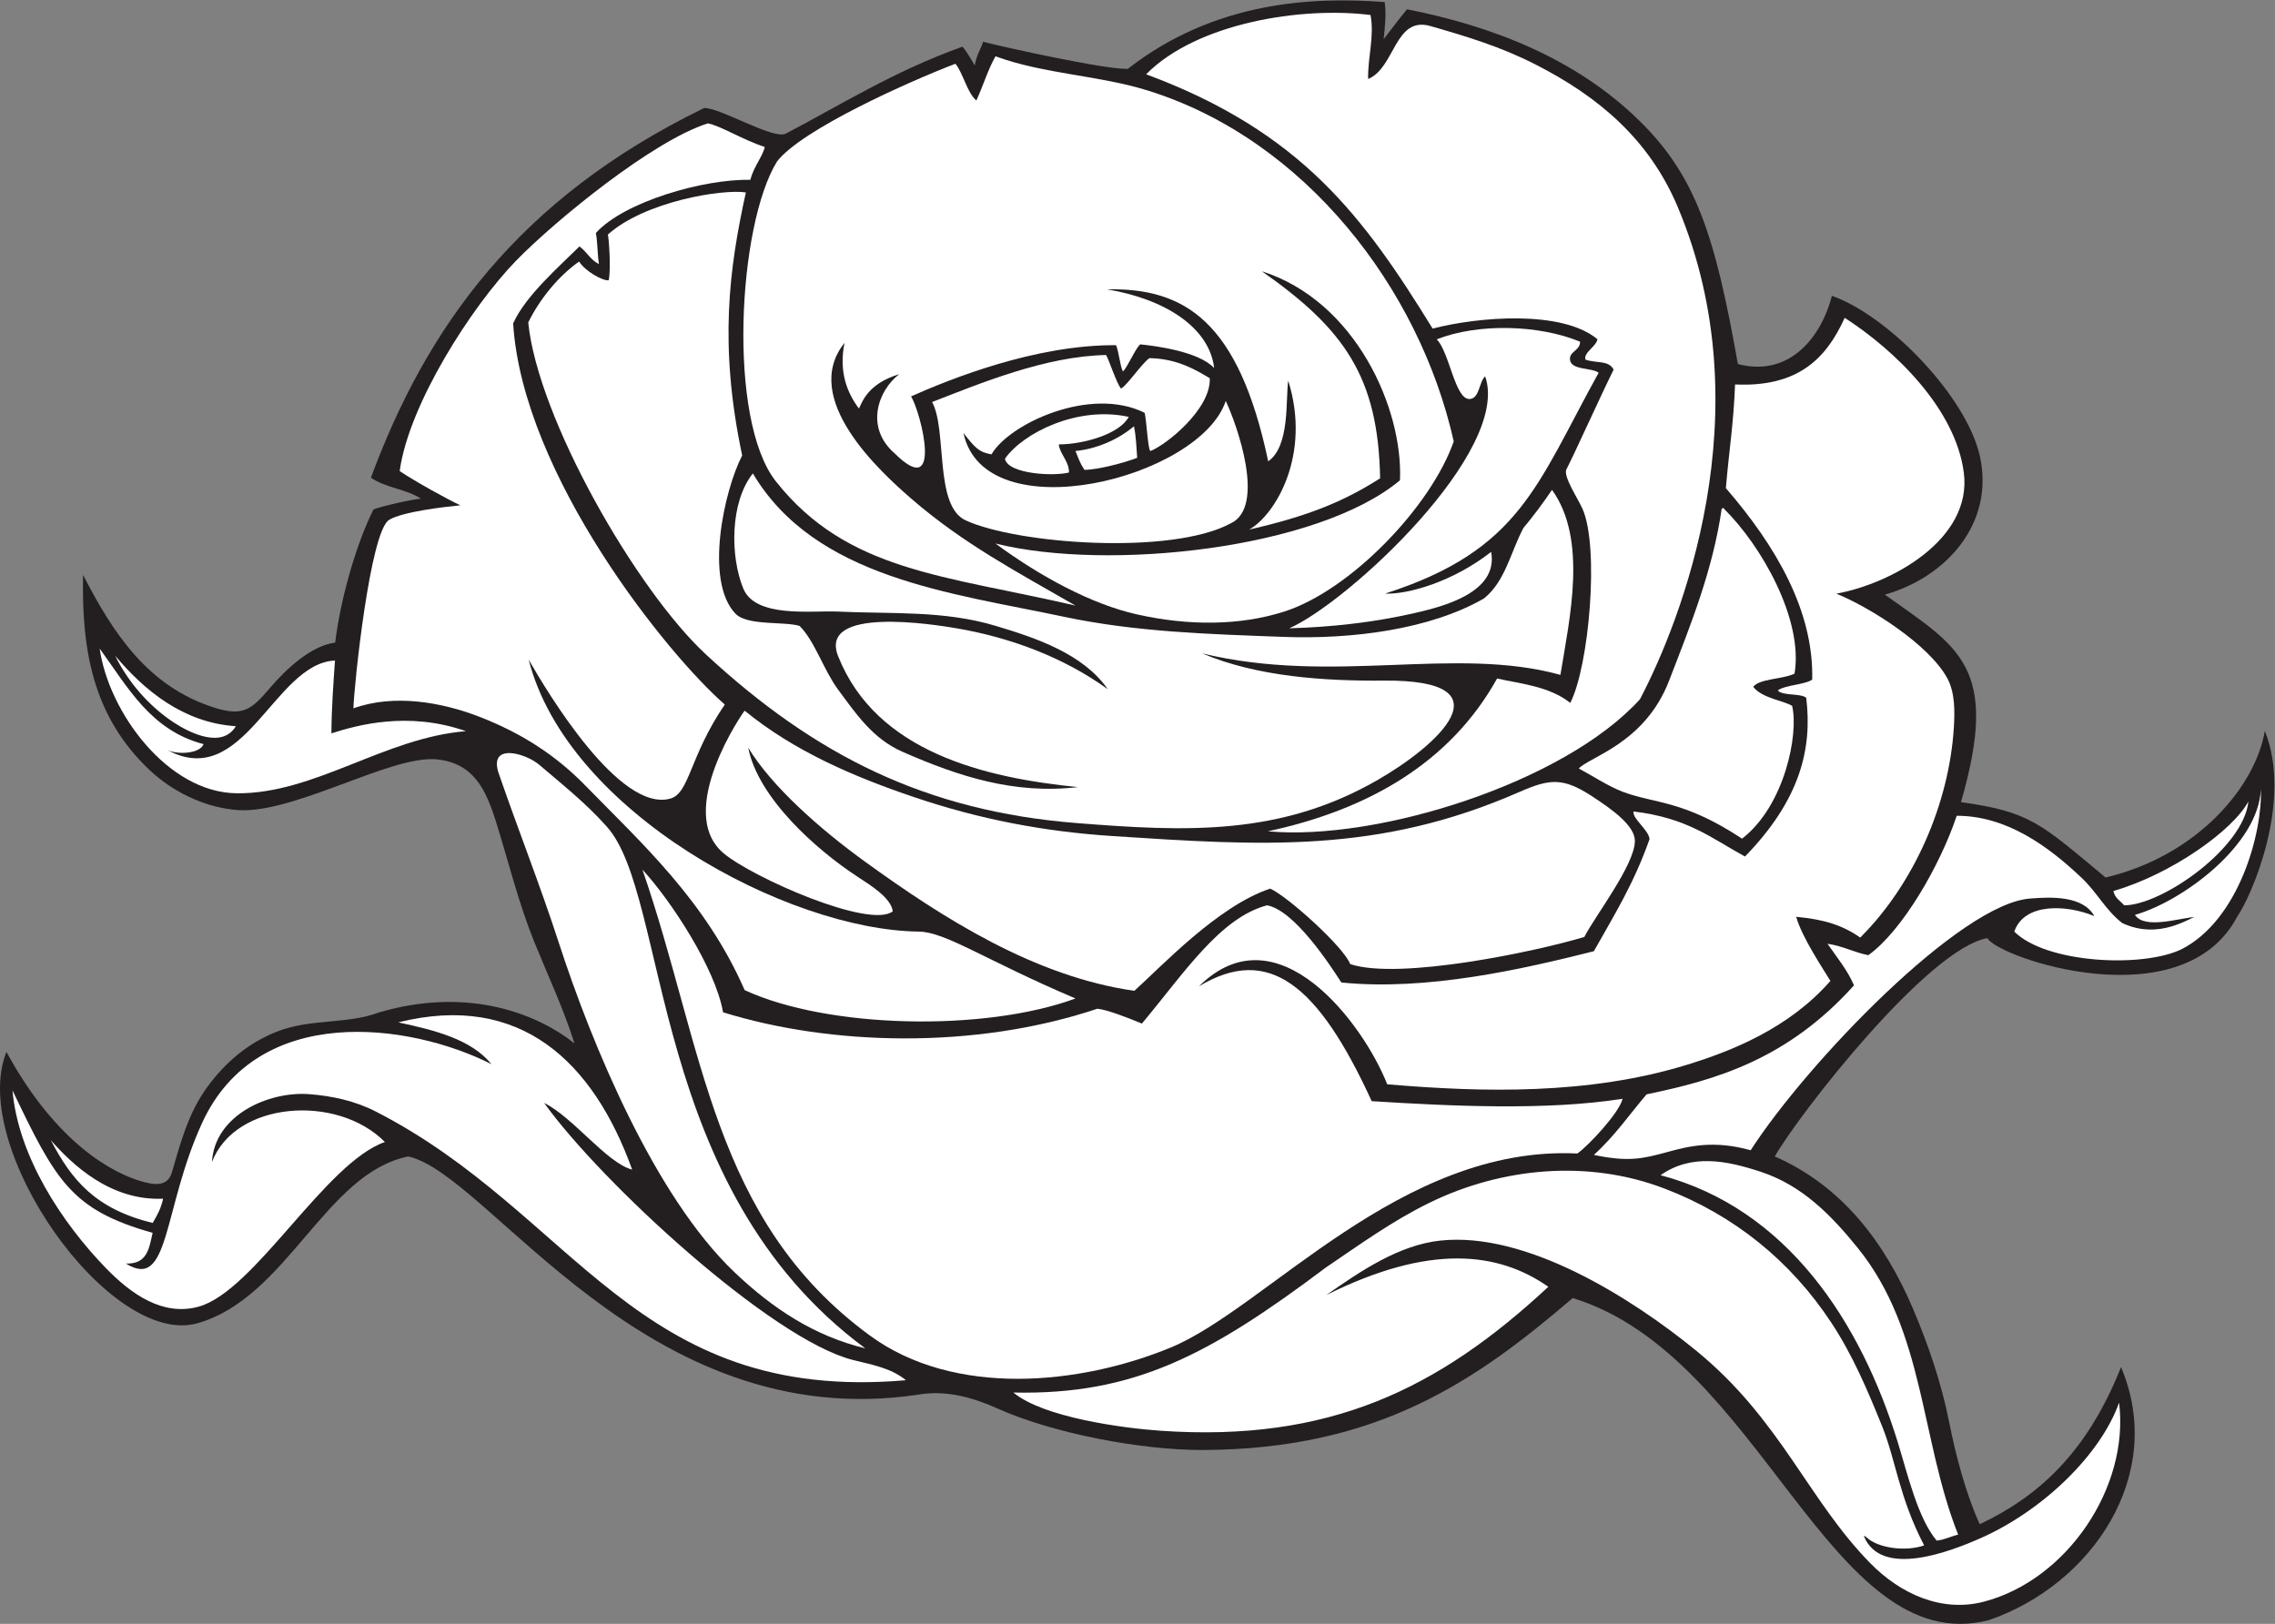
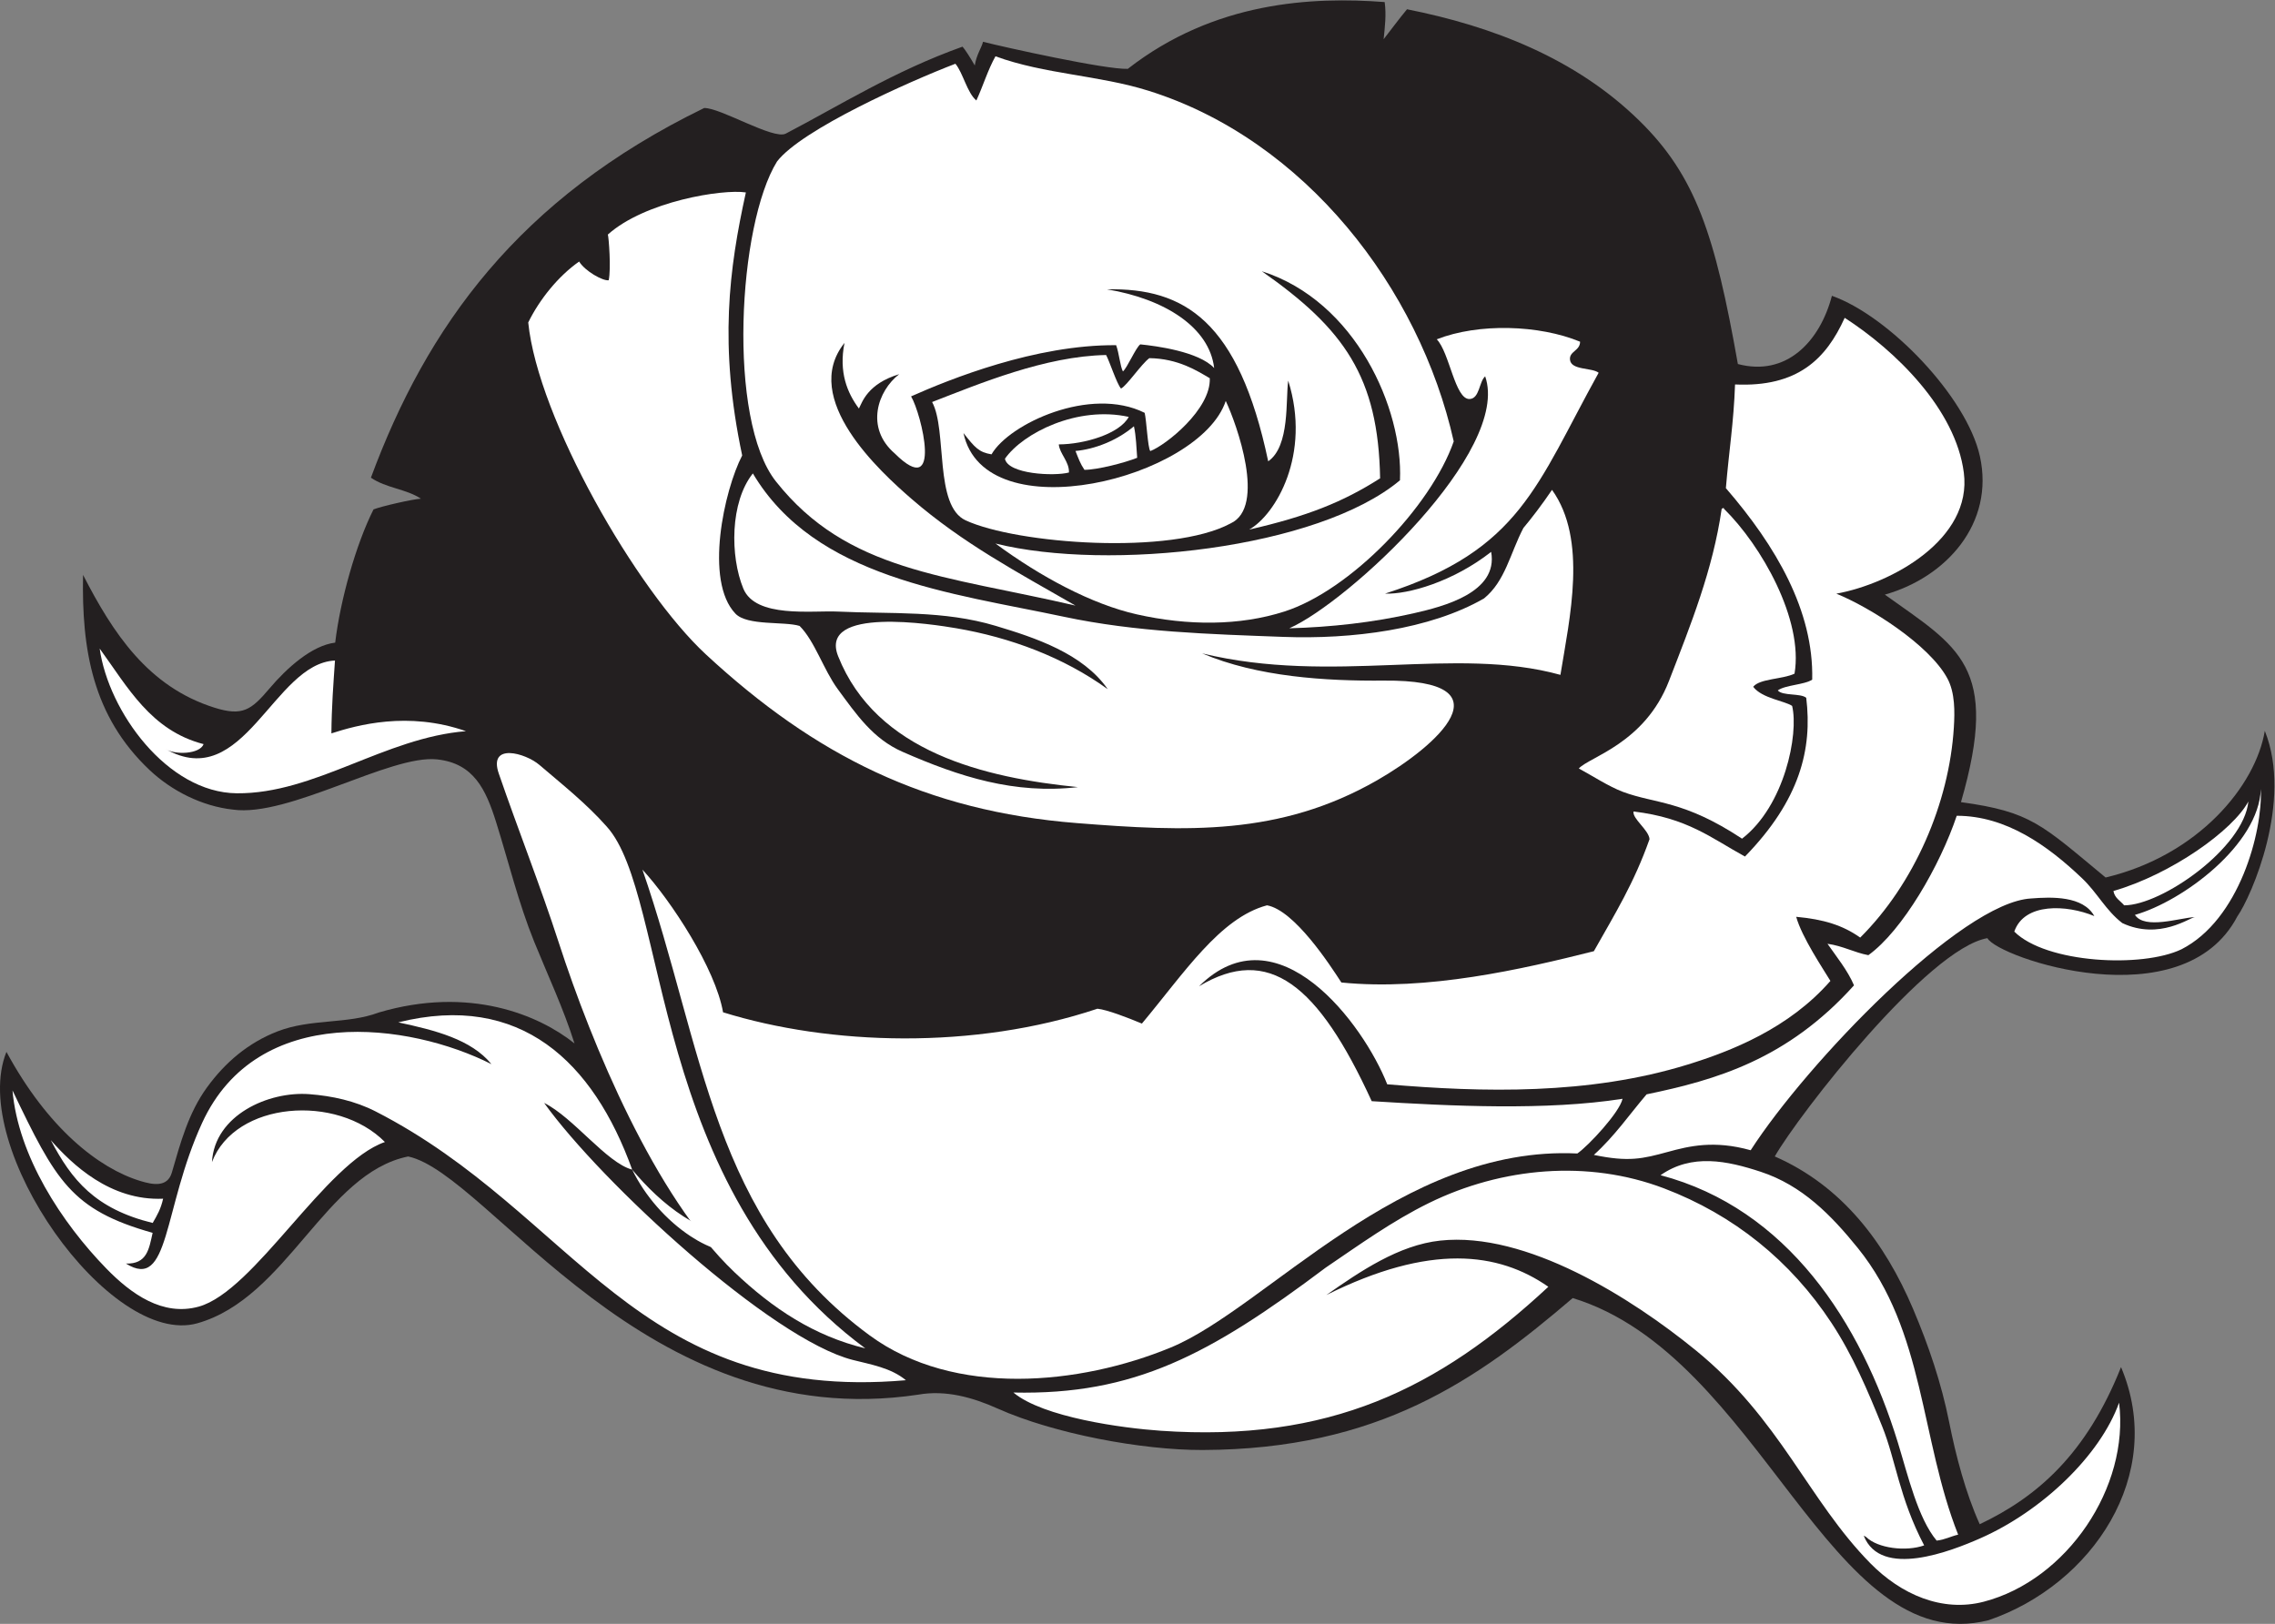
<svg xmlns="http://www.w3.org/2000/svg" viewBox="0 0 718.813 513.187" height="513.187" width="718.813" xml:space="preserve" id="svg2" version="1.1">
  <rect x="0" y="0" width="718.813" height="513.187" fill="#808080" stroke="none" />
  <defs id="defs6" />
  <g transform="matrix(1.333,0,0,-1.333,0,513.187)" id="g10">
    <g transform="scale(0.1)" id="g12">
      <path id="path14" style="fill:#231f20;fill-opacity:1;fill-rule:evenodd;stroke:none" d="m 4648.1,1948.15 c 166.19,-22.86 190.71,-52.71 342.84,-178.69 220.42,52.54 355.91,218.05 377.35,347.7 66.96,-166.8 -31.74,-392.47 -65.16,-440 -129.5,-247.05 -567.3,-98.18 -592.38,-51.48 -140.96,-24.44 -445.74,-416.15 -504.02,-517.52 159.1,-69.72 260.63,-203.308 327.78,-361.375 36.9,-86.875 67.24,-176.238 85.68,-268.941 15.73,-79.164 38.92,-167.512 72.32,-241.606 137.13,64.895 253.54,167.465 334.98,372.473 C 5135.56,353.215 4958.34,92.227 4713.55,8.633 4337.93,-86.699 4174.88,635.84 3727.82,772.402 3499.26,576.785 3267.34,413.625 2850.75,412.188 c -144.36,-0.5 -353.45,38.82 -486.03,98.242 -59.24,26.55 -123.3,44.558 -188.52,32.929 C 1528.25,446.379 1160.32,1066.69 967.535,1108.09 770.723,1068.3 681.023,773.113 467.961,712.668 260.898,653.906 -75.707,1129.66 15.27,1356.11 113.238,1174.98 233.855,1079.93 332.859,1049.89 c 28.821,-8.75 64.043,-15.81 74.446,20.01 20.59,70.92 39.234,141.23 83.34,201.94 43.144,59.41 97.914,105.84 166.726,132.63 79.559,30.99 165.578,16.67 240.219,44.87 214.7,63.57 379.73,-5.61 464.11,-73.27 -25.91,82.4 -63.04,161.04 -95.43,240.97 -37.41,92.32 -60.62,189.03 -90.38,283.86 -24.29,77.42 -53,139.31 -139.88,148.6 -110.721,11.85 -351.635,-137.64 -483.83,-119.04 -73.297,7.88 -145.535,44.64 -197.528,93.7 -135.636,127.97 -161.234,286.71 -157.797,462.77 70.758,-137.73 153.727,-264.99 311.125,-314.71 66.958,-21.16 87.59,-5.64 130.981,45.6 40.316,47.61 99.894,101.77 155.559,108.49 12.242,102.26 49.617,233.98 90.867,315.86 20.582,7.9 92.254,24.13 112.324,25.4 -34.957,23.23 -82.633,25 -118.527,49.78 131.976,356.56 348.806,661.76 789.876,876.41 38.31,1.13 164.32,-75.9 193.44,-60.71 127.33,66.46 257.13,148.47 419,206.19 6.09,-6.69 19.38,-27.56 28.99,-44.57 4.35,26.51 16.37,42.26 19.59,56.12 50.41,-12.84 291.68,-66.35 343.18,-64.14 205.57,160.14 437.31,171.33 608.87,158.3 4.14,-29.7 0.51,-59.02 -2.48,-88.07 15.32,19.6 37.87,50.05 55.42,71 203.14,-40.38 399.29,-116.3 549.83,-263.33 134.62,-131.46 180.22,-271.57 234.4,-577.74 114.35,-30.4 194.29,52.5 222.89,161.72 135.21,-47.71 319.83,-239.96 350.81,-380.55 34.97,-158.85 -79.45,-286.73 -225.34,-327.89 173.84,-124.64 274.27,-168.18 180.44,-491.94 v 0" />
-       <path id="path16" style="fill:#ffffff;fill-opacity:1;fill-rule:evenodd;stroke:none" d="m 3248.54,3814.3 c 9.59,-50.57 -6.8,-100.27 -5.66,-151.71 64.22,26.41 62.57,149.93 147.6,125.52 86.92,-24.97 165.58,-48.71 247.27,-90.14 151.27,-76.77 271.5,-178.73 338.82,-338.4 205.41,-487.21 5.99,-985.86 -89.34,-1167.44 -179.79,-198.28 -622.61,-336.84 -882.07,-313.13 237.55,51.04 432.07,162.25 543.45,362.29 50.5,-11.79 123.29,-17.66 173.41,-57.86 44.76,87.28 69.18,369.05 29.11,459.86 -11.06,25.07 -46.73,77.88 -38.19,93.99 16.96,32.04 82.9,178.27 111.85,236.31 -11.94,22.97 -40.9,14.54 -66.66,23.7 -5.86,16.05 25.87,31.36 28.31,48.37 -84.8,70.13 -282.71,53.08 -390.68,25.23 -163.42,265.02 -310.94,466.28 -679.08,602.89 120.39,121.93 369.05,161.12 531.86,140.52 v 0" />
      <path id="path18" style="fill:#ffffff;fill-opacity:1;fill-rule:evenodd;stroke:none" d="m 2035.9,2881.27 c -27.81,37.4 -48.01,86.32 -34.19,155.65 -105.82,-132.42 85.42,-306.12 159.23,-370.06 121.23,-105.02 249.26,-172.8 388.26,-252.72 -310.58,72.17 -540.74,80.54 -710.11,294.47 -115.65,146.12 -89.91,609.4 2.79,758.5 58.66,76.07 312.78,189.46 422.74,231.64 18.34,-22.24 27.58,-68.63 49.67,-87.13 15.79,34.23 27.27,72.77 45.29,104.76 117.14,-42.72 244.49,-44.54 363.13,-81.78 370.39,-116.28 641.73,-467.68 723.09,-831.2 -54.12,-155.14 -245.21,-353.31 -401.42,-403.34 -106.1,-33.97 -228.31,-34.05 -349.98,-6.68 -106.55,23.97 -228.2,89.21 -334.82,167.91 268.07,-66.6 764.53,-12.8 958.77,149.91 7.67,169.48 -104.76,424.74 -327.43,495.58 195.56,-136.96 276.12,-250.89 280.37,-490.92 -88.31,-56.35 -173.11,-90.09 -310.37,-121.54 62.41,35.12 147.72,177.59 92.55,353.14 -6.43,-44.53 4.58,-155.17 -47.45,-191.26 -70.29,333.23 -198.56,411.46 -382.19,407.76 136.88,-22.73 242.84,-90.06 254.11,-186.62 -36.46,39.18 -138.27,52.45 -175.17,56.12 -10.8,-8.07 -30.82,-55.59 -41.11,-64.18 -6.38,11.37 -9.12,43.71 -16.09,62.23 -191.26,1.44 -394.45,-80.63 -486,-121.36 24.64,-41.51 75.52,-248.79 -38.85,-135.23 -70.54,61 -40.31,148.47 10.7,187.86 -75.25,-22.85 -87.58,-66.3 -95.52,-81.51 v 0" />
-       <path id="path20" style="fill:#ffffff;fill-opacity:1;fill-rule:evenodd;stroke:none" d="m 1812.7,3501.45 c -4.43,-21.82 -26.02,-46.04 -34.24,-77.97 -109.24,2.63 -299.26,-51.66 -366.05,-126.03 3.88,-19.72 3.9,-53.45 7.26,-73.68 -21.02,10.78 -26.48,26.72 -46.09,41.94 -50.18,-49.76 -128.35,-117.64 -157.3,-182.74 23.18,-361.78 368.01,-787.34 501.71,-903.43 -83.92,-122.94 -83.26,-210.2 -129.06,-222.98 -120.7,-33.7 -291.43,251.9 -335.79,329.33 92.29,-361.88 613.24,-641.04 924.45,-644.64 64.18,-0.74 157.5,-67.68 371.67,-158.58 -214.59,-79.15 -586.53,-71.73 -784.2,19.81 -92.5,211.79 -244.39,348.34 -377.52,484.9 -71.21,73.03 -151.93,124.01 -246.97,161.52 -91.91,36.27 -205.797,56.55 -302.871,21.64 1.309,51.4 39.278,419.87 84.785,446.94 32.52,19.34 129.216,30.48 168.776,34.41 -26.77,12.09 -106.635,56.02 -143.873,81.1 21.328,158.1 170.953,390.77 275.353,498.26 91.58,94.29 324.59,285.14 455.1,326.11 29.38,-5.33 82.94,-39.12 134.86,-55.91 v 0" />
      <path id="path22" style="fill:#ffffff;fill-opacity:1;fill-rule:evenodd;stroke:none" d="m 1767.95,3393.64 c -39.84,-181.01 -64.16,-362.03 -8.75,-623.56 -42.78,-82.47 -90.16,-297.57 -15.96,-375.06 28.15,-29.41 116.22,-17.88 152.05,-29.14 35.86,-35.61 56.87,-104.18 90.59,-149.97 44.04,-59.8 83.25,-117.68 153.36,-148.43 134.65,-59.05 265.25,-101.15 415.69,-83.71 -220.63,22.03 -477.84,82.87 -568.25,310.21 -47.5,119.44 227.19,75.43 280.12,66.4 127.26,-21.71 253.83,-68.47 358.91,-144.47 -58.72,84.54 -171.53,121.89 -265.6,150.14 -123.58,37.12 -247.18,27.83 -374.23,33.88 -61.17,2.91 -194.93,-16.2 -224.02,54.58 -31.48,76.58 -31.57,204.9 22.65,272.95 147.61,-248.74 471.14,-283.29 736.92,-339.75 171.75,-36.47 345.7,-41.26 520.58,-47.79 161.86,-6.04 346.85,17.09 475.57,91.17 50.53,41 61.85,106.96 93.33,167.02 17.66,20.89 44.29,55.48 67.84,90.42 84.66,-118.25 41.8,-303.84 19.92,-438.65 -250.49,69.44 -538.58,-24.35 -849.31,50.96 131.05,-55.73 292.14,-65.75 430.74,-64.57 303.11,2.62 125,-155.62 -16.1,-236.43 -230.39,-131.96 -451.82,-121.85 -711.01,-101.41 -357.69,28.21 -620.96,160.3 -879.63,399.79 -165.02,152.77 -398.51,559.55 -421.29,787.14 26.72,54.66 71.39,109.96 120.63,144.44 14.05,-22.76 55.85,-46.22 70.05,-44.43 6.02,27.37 0.2,101.74 -1.95,108.43 88.18,78.87 271.87,108.29 327.15,99.84 v 0" />
      <path id="path24" style="fill:#ffffff;fill-opacity:1;fill-rule:evenodd;stroke:none" d="m 4352.66,2442.39 c 79.15,-32.04 220.19,-120.94 263.28,-201 18.26,-33.91 17.56,-78.94 15.27,-116.25 -11.03,-179.62 -93.99,-370.76 -221.94,-498.09 -41.43,29.36 -86.91,43.3 -151.74,49.26 13.39,-48.38 63.3,-122.55 81.1,-152.02 -98.5,-112.77 -235.04,-166.38 -338.14,-198.24 -234.54,-72.46 -485.89,-66.08 -712.33,-46.86 -55.98,142.42 -259.8,417.44 -446.17,232.35 165.09,99.65 282.7,4.09 409.38,-272.34 189.94,-11.9 415.02,-22.54 594.53,5.65 -6.81,-32.13 -81.09,-111.7 -107.11,-129.67 -419.15,20.16 -737.14,-366.5 -963.95,-460.082 -215.33,-88.828 -512.71,-118.301 -713.16,28.601 -374.57,274.504 -393.05,683.041 -538.95,1104.511 68.33,-74.16 173.27,-234.77 191.12,-338.27 252.78,-78.55 595.17,-89.37 887.46,8.48 23.38,-2.51 71.34,-21.07 105.34,-35.24 100.32,120.02 185.1,250.71 296.55,280.37 65.19,-11.84 149.03,-141.05 176.25,-182.96 202.95,-20.42 429.05,31.46 598.49,74.18 51.06,90.5 94.93,161.02 131.94,265.56 -1.64,21.98 -41.01,48.4 -37.94,65.68 128.02,-15.16 184.56,-63.28 264.15,-106.81 130.37,133.91 160.07,255.25 145.22,376.33 -13.21,11.32 -56.4,3.99 -67.38,17.55 18.07,13.06 62.8,13.07 81.54,25.48 3.89,162.93 -85.87,316.67 -204.62,453.99 7.61,90.78 18.45,154.2 21.73,245.85 148.31,-6.76 215.86,60.46 259.89,157.97 120.5,-77.67 263,-216.76 282.39,-367.1 20.43,-158.37 -171.9,-263.22 -302.2,-286.88 v 0" />
      <path id="path26" style="fill:#ffffff;fill-opacity:1;fill-rule:evenodd;stroke:none" d="m 3745.27,3039.75 c -0.06,-21.74 -25.75,-22.45 -23.95,-42.46 2.32,-25.72 51.97,-18.49 67.95,-31.15 -146.98,-265.22 -184.93,-420.64 -506.4,-523.66 54.77,-2.1 161.22,28.13 251.6,99 17.69,-96.87 -114.97,-129.92 -182.99,-145.43 -96.64,-22.03 -196.45,-33.01 -295.46,-35.76 141.36,62.51 525.89,420.47 464.3,597.36 -14.61,-12.7 -13.09,-52.65 -36.8,-53.79 -34.81,-1.67 -47.63,110.57 -77.98,141.55 99.09,38.86 242.78,34.47 339.73,-5.66 v 0" />
      <path id="path28" style="fill:#ffffff;fill-opacity:1;fill-rule:evenodd;stroke:none" d="m 2621.81,3008.19 c 7.67,-13.56 25.09,-67.89 35.3,-79.49 13.67,6.41 48.43,58.44 67.2,72.06 68.24,-0.99 113.15,-29.96 143.23,-47.6 3.1,-73.49 -104.41,-158.98 -141.02,-172.71 -6.02,7.79 -8.9,72.69 -13.32,90.66 -128.36,64.3 -321.41,-25.99 -362.97,-98.41 -29.7,4.88 -39.21,15.7 -66.5,50.5 50.04,-235.6 560.43,-108.32 621.68,76.09 26.13,-55.3 96.23,-251.28 11.45,-290.37 -141.16,-75.92 -505.88,-48.87 -627.88,7.22 -75.23,34.59 -43.31,213.67 -79.57,280.6 112.14,43.39 267.84,108.74 412.4,111.45 v 0" />
      <path id="path30" style="fill:#ffffff;fill-opacity:1;fill-rule:evenodd;stroke:none" d="m 2675.49,2861.49 c -21.32,-40.02 -104.79,-64.94 -165.86,-65.21 2.13,-22.4 25.21,-40.98 24.1,-66.62 -34.92,-9.33 -144.78,-4.03 -151.7,32.66 42.81,61.14 172.12,126.08 293.46,99.17 v 0" />
      <path id="path32" style="fill:#ffffff;fill-opacity:1;fill-rule:evenodd;stroke:none" d="m 2695.47,2764.55 c -28.95,-11.64 -93.85,-28.56 -125,-28.57 -10.3,15.18 -13.95,26.54 -21.23,44.74 45.12,3.95 98.31,24.49 138.52,58.53 5.15,-22.74 5.98,-51.9 7.71,-74.7 v 0" />
      <path id="path34" style="fill:#ffffff;fill-opacity:1;fill-rule:evenodd;stroke:none" d="m 4253.57,2252.71 c -28.82,-13.65 -82.59,-11.46 -97.96,-31.14 20.93,-27.52 75.67,-33.57 92.3,-45.3 16.01,-67.06 -17.92,-237.03 -118.75,-314.73 -139.15,91.86 -204.87,82.16 -282.14,110.9 -33.3,12.38 -74.09,39.13 -104.75,55.49 25.09,27.72 156.39,59.32 213.71,207.52 52.2,134.98 103.96,263.29 124.9,407.95 2.52,1.74 5.05,3.42 5.66,0 88.32,-86.82 188.63,-262.6 167.03,-390.69 v 0" />
-       <path id="path36" style="fill:#ffffff;fill-opacity:1;fill-rule:evenodd;stroke:none" d="m 236.277,2312.17 c 66.414,-91.19 121.047,-194.15 246.313,-226.49 -9.207,-24.28 -68.531,-25.97 -90.598,-11.33 185.774,-106.44 256.106,203.1 402.008,209.51 -3.766,-55.59 -8.004,-110.07 -8.488,-172.7 60.328,19.41 181.25,53.39 318.958,5.23 -192.286,-15.28 -358.939,-148.93 -543.154,-147.26 -164.796,1.48 -304.082,193.95 -325.039,343.04 z M 5329.37,1949.79 c -10.85,-110.26 -205.19,-246.25 -294.43,-246.29 -9.01,10.8 -22.54,17.09 -25.47,33.96 137.54,39.86 283.46,143.83 319.9,212.33 z m -126.26,-274.05 c -37.45,-1.99 -119.24,-30.19 -142.69,5.1 113.7,32.31 293.95,166.69 298.4,298.39 4.29,-102.68 -51.23,-309.85 -187.89,-379.85 -92.83,-44.81 -320.87,-33.49 -396.45,41.83 23.68,69.13 124.54,63.92 189.68,36.8 -26.64,48.1 -100.81,45.66 -149.93,41.75 -165.5,-9.12 -531.2,-389.97 -664.6,-596.89 -87.25,24.34 -146.2,9.72 -196.33,-3.94 -59.78,-16.29 -92.61,-24.41 -175.36,-7.13 49.83,45.1 84.99,96.79 125.01,143.58 163.51,33.98 333.1,82.14 491.61,258.42 -14.86,35.16 -42.33,69.03 -62.85,98.52 36.23,-4.93 63.71,-20.82 96.86,-27 81.03,58.39 170.11,212.96 209.46,330.5 117.32,-0.01 215.86,-70.79 297.42,-148.48 35.84,-34.14 55.79,-75.73 95.02,-105.91 88.32,-41.48 161.49,14.31 172.64,14.31 z M 4641.42,211.504 c -17.62,-4.082 -31.36,-12.031 -50.95,-14.141 -44.51,53.223 -68.15,154.903 -91.77,231.875 -87.79,286.055 -262.53,555.254 -562.68,634.432 73.99,51.85 157.43,34.42 237.52,8.09 97.79,-32.17 166.64,-102.256 230.09,-180.783 159.01,-196.914 147.94,-453.145 237.79,-679.473 z m 381.45,312.871 C 5047.85,324.082 4899.44,103.957 4702.2,52.527 4603.35,26.758 4505.76,69.914 4433.37,143.555 4285.28,294.211 4220.6,484.766 4018.94,648.957 c -152.03,123.785 -400.96,281.629 -605.12,259.684 -98.36,-10.567 -189.63,-72.782 -270.04,-129.098 245.8,122.586 407.96,102.223 526.27,19.605 -261.37,-243.113 -520.01,-368.726 -918.81,-341.335 -90.44,6.21 -278.6,31.66 -349.19,90.605 285.76,-6.223 464.9,89.121 740.27,296.133 79.74,54.074 158.18,110.762 244.94,153.301 172.64,84.668 376.91,103.118 556.95,34.638 165.04,-62.756 300.08,-171.592 397.15,-319.299 50.46,-76.765 85.8,-160.3 120.03,-245.164 32.34,-80.144 40.06,-168.445 99.43,-281.992 -43.46,-15.332 -110.28,-6.836 -137.38,19.824 -2.31,0.528 -2.83,2.832 -5.67,2.813 40.36,-101.875 206.84,-36.399 276.43,-5.695 145.82,64.32 283.78,195.941 328.67,321.398 z M 120.367,1146.79 c 50.496,-57.33 140.711,-144.23 266.258,-138.84 -5.57,-24.618 -13.676,-38.38 -24.727,-57.52 -136.882,33.64 -192.179,102.27 -241.531,196.36 z m 1378.093,-69.93 c -60.87,16.28 -139.06,123.57 -208.7,158.17 135.61,-189.11 538.64,-560.128 731.42,-609.268 42.47,-10.832 90.48,-18.574 126.07,-48.133 C 1505.37,522.02 1364,972.422 890.277,1214.89 c -48.656,24.91 -102.929,36.72 -156.793,40.89 -96.668,7.5 -224.886,-49.56 -231.082,-160.98 54.871,144.15 296.258,162.4 409.961,47.58 -141.293,-49.13 -308.98,-353.63 -441.285,-390.282 -85.527,-23.7 -160.39,30.168 -218.73,90 C 145.977,951.191 43.008,1109.5 29.613,1264.68 132.242,1050.59 168.512,981.445 361.754,927.031 c -8.664,-39.465 -13.688,-74.23 -63.191,-72.859 104.39,-65.5 86.625,128.828 180.503,333.428 131.321,286.18 491.387,237.58 685.814,139.36 -47.95,58.68 -133,80.27 -220.833,99.09 289.563,72.17 462.333,-93.79 554.413,-349.19 z M 273.086,2295.18 c 68.906,-82.09 161.402,-158.87 285.934,-167.03 -32.364,-53.44 -107.735,-16.99 -147.286,8.97 -58.16,38.17 -108.336,95.97 -138.648,158.06 v 0" />
-       <path id="path38" style="fill:#ffffff;fill-opacity:1;fill-rule:evenodd;stroke:none" d="m 1765.06,2164.95 c 117.64,-96.24 258.3,-156.36 401.11,-204.75 154.71,-52.41 306.82,-81.77 470.98,-92.49 354.27,-23.11 629.95,-42.03 963.54,104.26 71.95,31.55 103.47,34.93 170.52,-8.35 53.34,-34.44 104.3,-72.33 103.96,-107.79 -0.54,-56.49 -93.95,-177.03 -119.88,-227.31 -110.02,-33.46 -438.28,-103.27 -554.89,-64.32 -15.05,40.5 -148.99,161.19 -189.68,178.93 -124.19,-41.45 -256.7,-183.69 -321.94,-242.26 -234.82,33.47 -450.77,170.19 -638.57,306.26 -105.78,76.64 -220.6,177.57 -276.66,270.05 23.22,-119.23 161.93,-242.36 258.66,-305.6 32.49,-21.25 79.97,-50.52 83.9,-82.24 -53.92,-42.67 -331.54,79.59 -400.65,137.35 -118.69,99.23 49.44,339.99 49.6,338.26 v 0" />
+       <path id="path36" style="fill:#ffffff;fill-opacity:1;fill-rule:evenodd;stroke:none" d="m 236.277,2312.17 c 66.414,-91.19 121.047,-194.15 246.313,-226.49 -9.207,-24.28 -68.531,-25.97 -90.598,-11.33 185.774,-106.44 256.106,203.1 402.008,209.51 -3.766,-55.59 -8.004,-110.07 -8.488,-172.7 60.328,19.41 181.25,53.39 318.958,5.23 -192.286,-15.28 -358.939,-148.93 -543.154,-147.26 -164.796,1.48 -304.082,193.95 -325.039,343.04 z M 5329.37,1949.79 c -10.85,-110.26 -205.19,-246.25 -294.43,-246.29 -9.01,10.8 -22.54,17.09 -25.47,33.96 137.54,39.86 283.46,143.83 319.9,212.33 z m -126.26,-274.05 c -37.45,-1.99 -119.24,-30.19 -142.69,5.1 113.7,32.31 293.95,166.69 298.4,298.39 4.29,-102.68 -51.23,-309.85 -187.89,-379.85 -92.83,-44.81 -320.87,-33.49 -396.45,41.83 23.68,69.13 124.54,63.92 189.68,36.8 -26.64,48.1 -100.81,45.66 -149.93,41.75 -165.5,-9.12 -531.2,-389.97 -664.6,-596.89 -87.25,24.34 -146.2,9.72 -196.33,-3.94 -59.78,-16.29 -92.61,-24.41 -175.36,-7.13 49.83,45.1 84.99,96.79 125.01,143.58 163.51,33.98 333.1,82.14 491.61,258.42 -14.86,35.16 -42.33,69.03 -62.85,98.52 36.23,-4.93 63.71,-20.82 96.86,-27 81.03,58.39 170.11,212.96 209.46,330.5 117.32,-0.01 215.86,-70.79 297.42,-148.48 35.84,-34.14 55.79,-75.73 95.02,-105.91 88.32,-41.48 161.49,14.31 172.64,14.31 z M 4641.42,211.504 c -17.62,-4.082 -31.36,-12.031 -50.95,-14.141 -44.51,53.223 -68.15,154.903 -91.77,231.875 -87.79,286.055 -262.53,555.254 -562.68,634.432 73.99,51.85 157.43,34.42 237.52,8.09 97.79,-32.17 166.64,-102.256 230.09,-180.783 159.01,-196.914 147.94,-453.145 237.79,-679.473 z m 381.45,312.871 C 5047.85,324.082 4899.44,103.957 4702.2,52.527 4603.35,26.758 4505.76,69.914 4433.37,143.555 4285.28,294.211 4220.6,484.766 4018.94,648.957 c -152.03,123.785 -400.96,281.629 -605.12,259.684 -98.36,-10.567 -189.63,-72.782 -270.04,-129.098 245.8,122.586 407.96,102.223 526.27,19.605 -261.37,-243.113 -520.01,-368.726 -918.81,-341.335 -90.44,6.21 -278.6,31.66 -349.19,90.605 285.76,-6.223 464.9,89.121 740.27,296.133 79.74,54.074 158.18,110.762 244.94,153.301 172.64,84.668 376.91,103.118 556.95,34.638 165.04,-62.756 300.08,-171.592 397.15,-319.299 50.46,-76.765 85.8,-160.3 120.03,-245.164 32.34,-80.144 40.06,-168.445 99.43,-281.992 -43.46,-15.332 -110.28,-6.836 -137.38,19.824 -2.31,0.528 -2.83,2.832 -5.67,2.813 40.36,-101.875 206.84,-36.399 276.43,-5.695 145.82,64.32 283.78,195.941 328.67,321.398 z M 120.367,1146.79 c 50.496,-57.33 140.711,-144.23 266.258,-138.84 -5.57,-24.618 -13.676,-38.38 -24.727,-57.52 -136.882,33.64 -192.179,102.27 -241.531,196.36 z m 1378.093,-69.93 c -60.87,16.28 -139.06,123.57 -208.7,158.17 135.61,-189.11 538.64,-560.128 731.42,-609.268 42.47,-10.832 90.48,-18.574 126.07,-48.133 C 1505.37,522.02 1364,972.422 890.277,1214.89 c -48.656,24.91 -102.929,36.72 -156.793,40.89 -96.668,7.5 -224.886,-49.56 -231.082,-160.98 54.871,144.15 296.258,162.4 409.961,47.58 -141.293,-49.13 -308.98,-353.63 -441.285,-390.282 -85.527,-23.7 -160.39,30.168 -218.73,90 C 145.977,951.191 43.008,1109.5 29.613,1264.68 132.242,1050.59 168.512,981.445 361.754,927.031 c -8.664,-39.465 -13.688,-74.23 -63.191,-72.859 104.39,-65.5 86.625,128.828 180.503,333.428 131.321,286.18 491.387,237.58 685.814,139.36 -47.95,58.68 -133,80.27 -220.833,99.09 289.563,72.17 462.333,-93.79 554.413,-349.19 z c 68.906,-82.09 161.402,-158.87 285.934,-167.03 -32.364,-53.44 -107.735,-16.99 -147.286,8.97 -58.16,38.17 -108.336,95.97 -138.648,158.06 v 0" />
      <path id="path40" style="fill:#ffffff;fill-opacity:1;fill-rule:evenodd;stroke:none" d="m 2051,653.164 c -121.41,29.504 -219.62,94.395 -310.32,180.723 -188.16,179.133 -337.53,538.523 -416.28,781.383 -43.82,135.14 -96.06,266.78 -142.14,400.67 -25.37,73.72 63.19,48.79 96.23,20.52 54.98,-47.05 111.49,-91.76 159.66,-146.23 149.33,-165.19 97.09,-856.17 612.85,-1237.066 v 0" />
    </g>
  </g>
</svg>